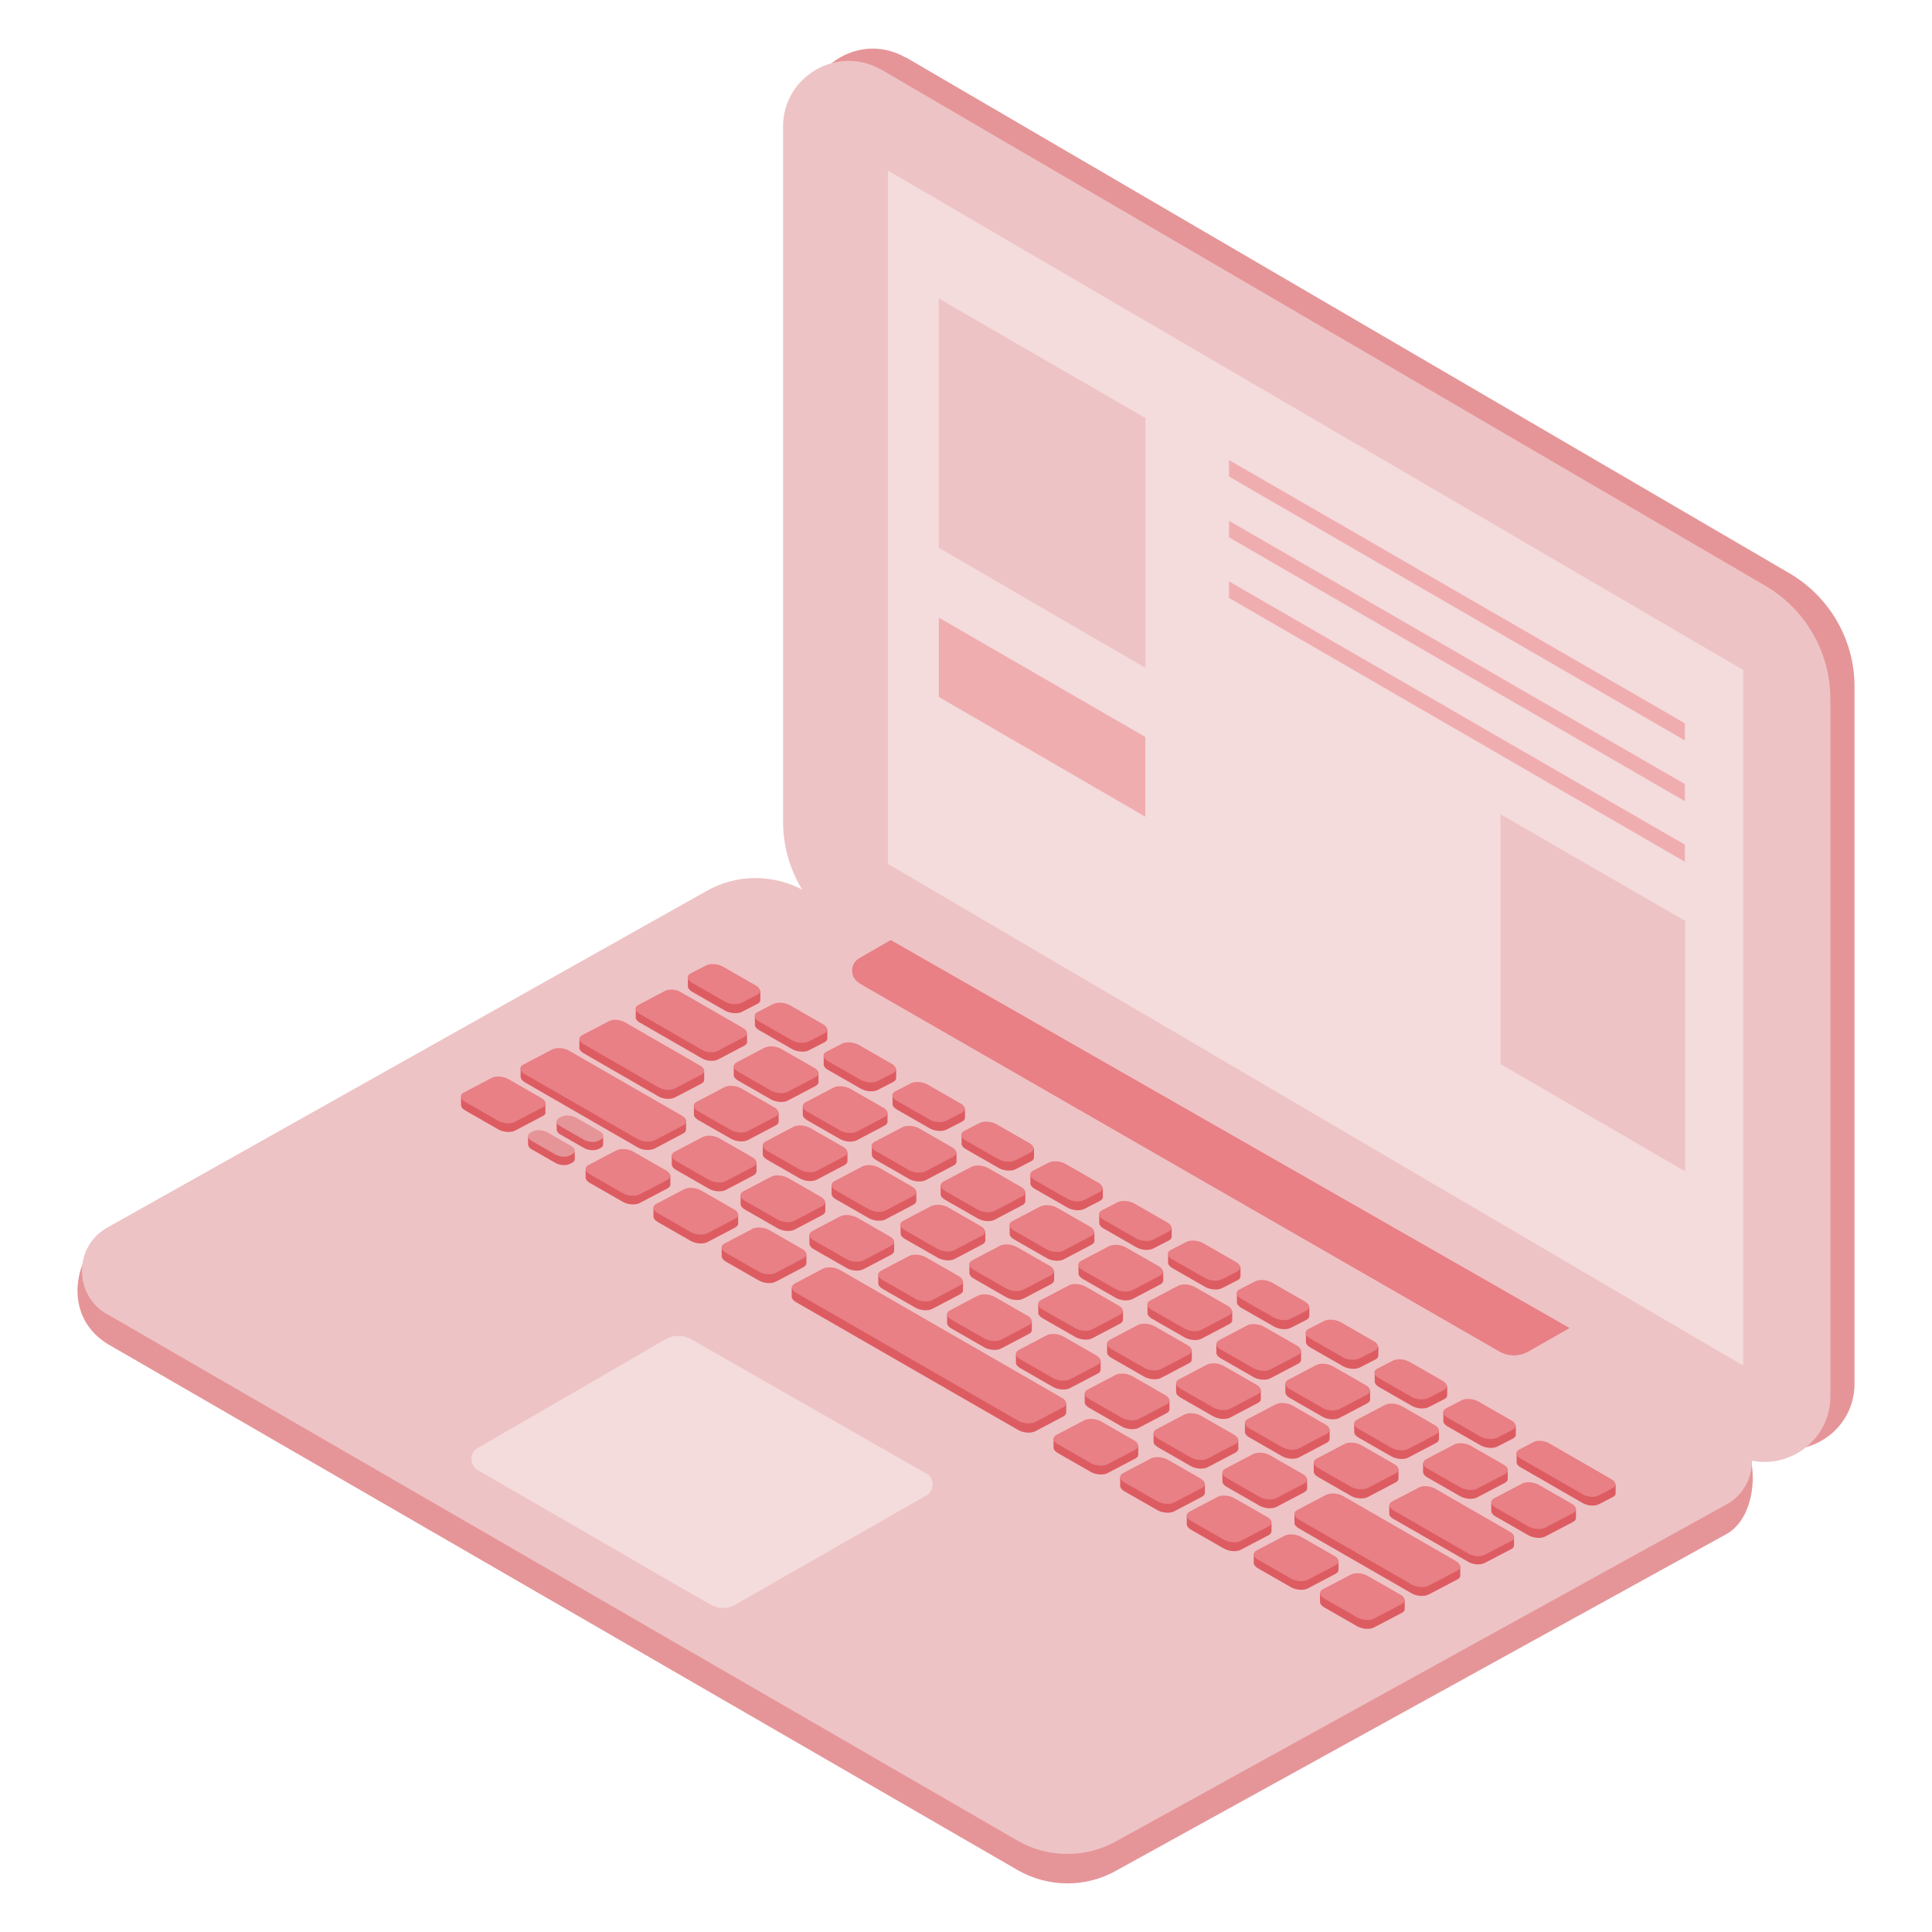
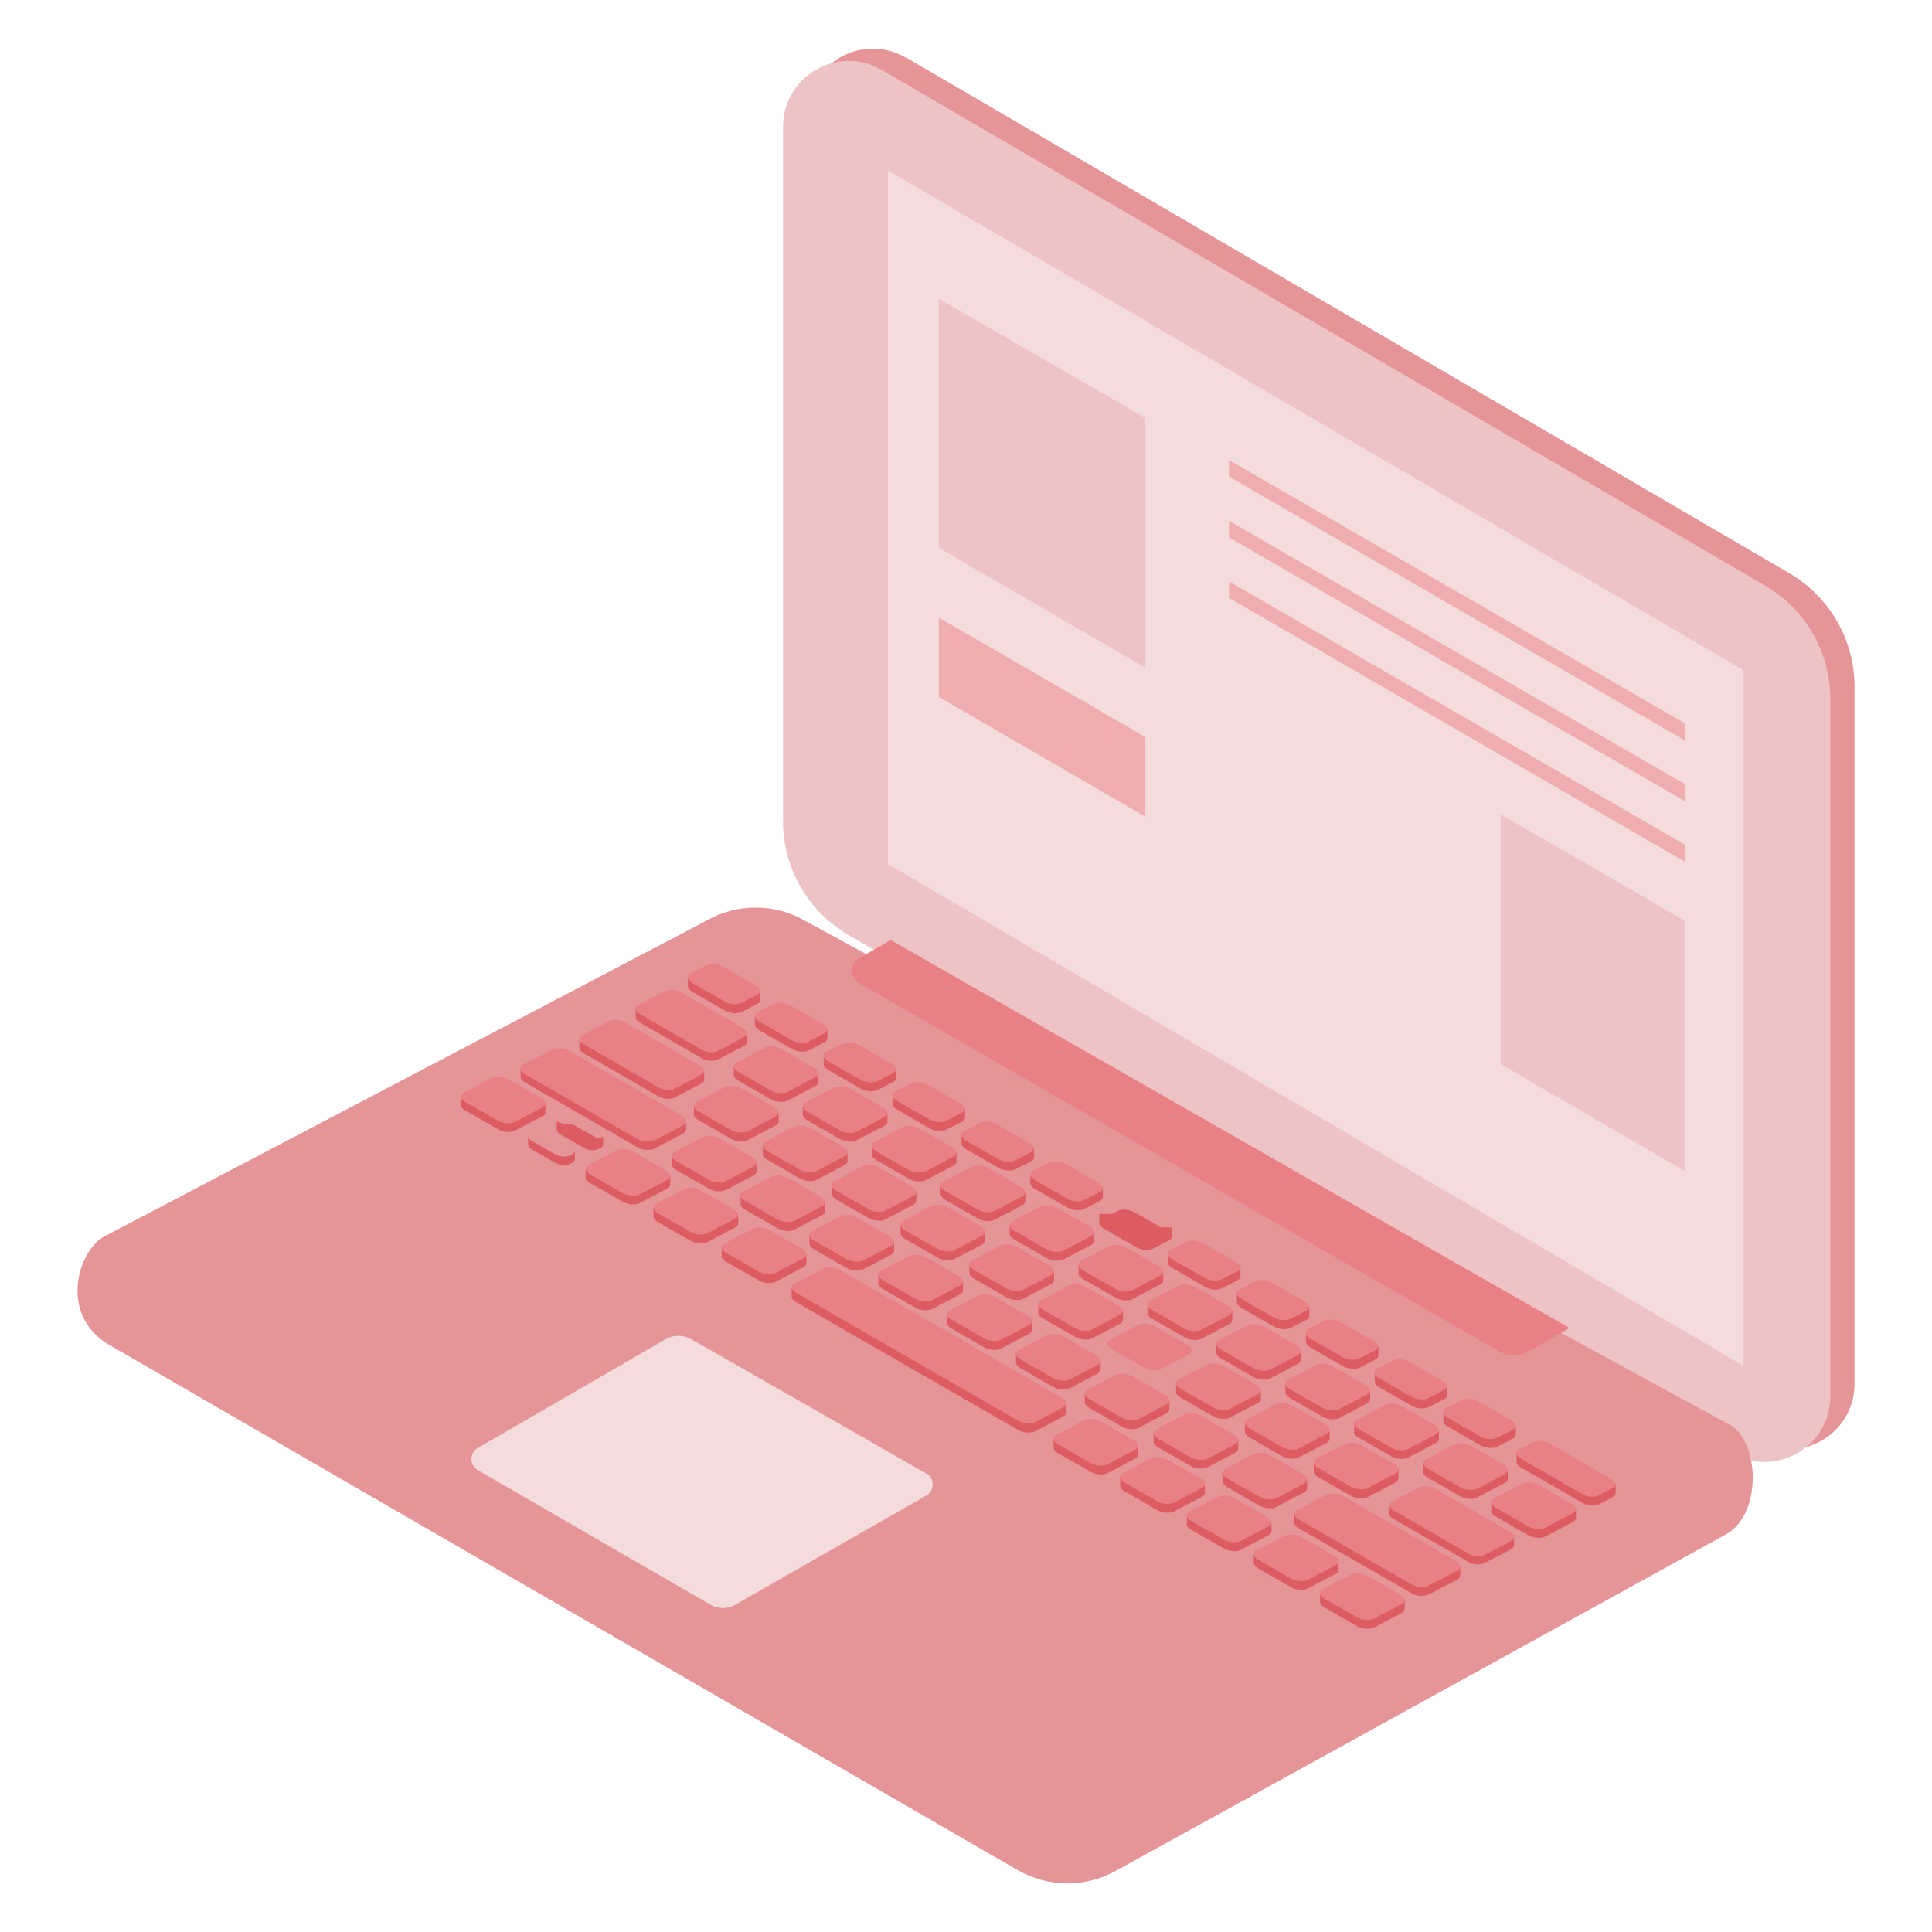
<svg xmlns="http://www.w3.org/2000/svg" id="_レイヤー_2" data-name="レイヤー 2" viewBox="0 0 96 96">
  <defs>
    <style>
      .cls-1 {
        fill: none;
      }

      .cls-2 {
        fill: #e59598;
      }

      .cls-3 {
        fill: #f0adb0;
      }

      .cls-4 {
        fill: #f4dbdc;
      }

      .cls-5 {
        fill: #e88085;
      }

      .cls-6 {
        fill: #dd5c62;
      }

      .cls-7 {
        fill: #eec3c5;
      }
    </style>
  </defs>
  <g id="_レイヤー_1-2" data-name="レイヤー 1">
    <g>
      <rect class="cls-1" width="96" height="96" />
      <g>
        <path class="cls-2" d="M45.01,2.85l43.88,25.62c2.02,1.17,3.26,3.32,3.26,5.64v34.65c0,2.51-2.72,4.08-4.9,2.82l-43.89-25.74c-2.01-1.17-3.25-3.31-3.25-5.64V5.68c0-2.51,2.72-4.08,4.89-2.82h0Z" />
        <path class="cls-7" d="M43.81,3.47l43.88,25.62c2.02,1.17,3.26,3.32,3.26,5.64v34.65c0,2.51-2.72,4.08-4.9,2.82l-43.89-25.74c-2.01-1.17-3.25-3.31-3.25-5.64V6.29c0-2.51,2.72-4.08,4.89-2.82h0Z" />
        <path class="cls-4" d="M44.12,8.47v34.46s42.5,24.93,42.5,24.93v-34.57S44.12,8.47,44.12,8.47Z" />
        <path class="cls-7" d="M83.73,45.77v12.43l-9.17-5.33v-12.41s9.17,5.3,9.17,5.3Z" />
        <path class="cls-7" d="M56.91,20.78v12.4l-10.26-5.96v-12.38l10.26,5.93Z" />
        <path class="cls-3" d="M56.91,36.62v3.96l-10.26-5.95v-3.94l10.26,5.93Z" />
        <path class="cls-3" d="M61.07,22.86l22.65,13.08v.85l-22.65-13.11v-.82Z" />
        <path class="cls-3" d="M61.07,25.88l22.65,13.08v.85l-22.65-13.11v-.82Z" />
        <path class="cls-3" d="M61.07,28.89l22.65,13.08v.85l-22.65-13.11v-.82Z" />
        <path class="cls-2" d="M86.1,70.88l-46.1-25.13c-1.53-.88-3.42-.87-4.94.02l-29.92,15.69c-1.28.76-2.18,3.8.17,5.3l45.25,26.16c1.53.88,3.41.89,4.94.01l30.3-16.71c1.67-.95,1.67-4.28.3-5.34h0Z" />
-         <path class="cls-7" d="M5.31,65.29l45.25,26.17c1.52.88,3.41.88,4.94.01l30.3-16.72c1.67-.95,1.67-3.35,0-4.3l-7.81-4.46-33.73-19.28-4.26-2.43c-1.54-.87-3.42-.87-4.94.02L5.31,61.01c-1.65.95-1.65,3.33,0,4.29Z" />
        <path class="cls-4" d="M46.03,73.22l-11.69-6.68c-.39-.22-.87-.22-1.26,0l-9.34,5.41c-.42.24-.42.85,0,1.1l11.55,6.68c.39.23.87.23,1.26,0l9.48-5.42c.42-.24.42-.86,0-1.1h0Z" />
        <path class="cls-5" d="M42.7,48.86l31.81,18.3c.44.25.98.25,1.43,0l2.05-1.17-33.73-19.28-1.56.9c-.48.27-.48.96,0,1.24h0Z" />
        <path class="cls-6" d="M27.1,55.27v-.4h-.43l-1.41-.81c-.25-.14-.62-.17-.83-.06l-.95.5h-.57v.42c0,.09.07.18.21.26l1.64.94c.25.14.62.17.83.06l1.39-.73c.1-.05.13-.12.13-.19h0Z" />
        <path class="cls-6" d="M37.12,51.77v-.38h-.41l-2.87-1.65c-.24-.14-.59-.16-.79-.06l-.91.48h-.55v.4c0,.09.07.18.2.25l3.09,1.78c.24.14.59.16.79.06l1.33-.7c.09-.05.13-.12.13-.19h0Z" />
        <path class="cls-6" d="M34.09,56.14v-.41h-.44l-5.36-3.1c-.25-.15-.63-.17-.85-.06l-.98.51h-.59v.43c0,.09.08.19.21.27l5.6,3.23c.25.15.63.17.85.06l1.42-.75c.1-.05.14-.12.13-.2h0Z" />
        <path class="cls-6" d="M34.99,53.65v-.42s-.47,0-.47,0l-3.46-1.99c-.24-.14-.6-.16-.8-.06l-.91.48h-.56v.42c0,.08.07.17.2.25l3.73,2.15c.24.14.6.16.8.06l1.34-.7c.09-.05.13-.11.13-.18h0Z" />
        <path class="cls-6" d="M33.3,58.41h-.5s-1.34-.76-1.34-.76c-.25-.14-.62-.17-.83-.06l-.9.47h-.63v.45c0,.09.07.19.21.27l1.64.94c.25.14.62.17.83.06l1.39-.73c.09-.05.14-.12.14-.19v-.46s0,0,0,0Z" />
        <path class="cls-6" d="M36.67,60.35h-.5s-1.34-.76-1.34-.76c-.25-.14-.62-.17-.83-.06l-.9.47h-.63v.45c0,.09.07.19.21.27l1.64.94c.25.14.62.17.83.06l1.39-.73c.09-.05.14-.12.14-.19v-.46s0,0,0,0Z" />
        <path class="cls-6" d="M37.58,57.76h-.5s-1.34-.76-1.34-.76c-.25-.14-.62-.17-.83-.06l-.9.47h-.63v.45c0,.09.07.19.21.27l1.64.94c.25.14.62.17.83.06l1.39-.73c.09-.05.14-.12.14-.19v-.46h0Z" />
        <path class="cls-6" d="M41,59.73h-.5s-1.34-.76-1.34-.76c-.25-.14-.62-.17-.83-.06l-.9.47h-.63v.45c0,.09.07.19.21.27l1.64.94c.25.14.62.17.83.06l1.39-.73c.09-.05.14-.12.14-.19v-.46h0Z" />
        <path class="cls-6" d="M52.99,69.72h-.51s-10.75-6.17-10.75-6.17c-.25-.14-.62-.17-.84-.06l-.91.48h-.64v.46c0,.09.07.19.21.27l11.05,6.36c.25.14.62.17.84.06l1.4-.74c.09-.05.14-.12.14-.19v-.46s0,0,0,0Z" />
        <path class="cls-6" d="M44.42,61.7h-.5s-1.34-.76-1.34-.76c-.25-.14-.62-.17-.83-.06l-.9.47h-.63v.45c0,.09.07.19.21.27l1.64.94c.25.14.62.17.83.06l1.39-.73c.09-.05.14-.12.14-.19v-.46s0,0,0,0Z" />
        <path class="cls-6" d="M47.84,63.67h-.5s-1.34-.76-1.34-.76c-.25-.14-.62-.17-.83-.06l-.9.47h-.63v.45c0,.09.07.19.21.27l1.64.94c.25.14.62.17.83.06l1.39-.73c.09-.05.14-.12.14-.19v-.46s0,0,0,0Z" />
        <path class="cls-6" d="M48.95,61.19h-.5s-1.34-.76-1.34-.76c-.25-.14-.62-.17-.83-.06l-.9.47h-.63v.45c0,.09.07.19.21.27l1.64.94c.25.14.62.17.83.06l1.39-.73c.09-.05.14-.12.14-.19v-.46s0,0,0,0Z" />
        <path class="cls-6" d="M50.94,59.24h-.5s-1.34-.76-1.34-.76c-.25-.14-.62-.17-.83-.06l-.9.47h-.63v.45c0,.09.07.19.21.27l1.64.94c.25.14.62.17.83.06l1.39-.73c.09-.05.14-.12.14-.19v-.46s0,0,0,0Z" />
        <path class="cls-6" d="M45.52,59.22h-.5s-1.34-.76-1.34-.76c-.25-.14-.62-.17-.83-.06l-.9.47h-.63v.45c0,.09.07.19.21.27l1.64.94c.25.14.62.17.83.06l1.39-.73c.09-.05.14-.12.14-.19v-.46s0,0,0,0Z" />
        <path class="cls-6" d="M47.52,57.27h-.5s-1.34-.76-1.34-.76c-.25-.14-.62-.17-.83-.06l-.9.47h-.63v.45c0,.09.07.19.21.27l1.64.94c.25.14.62.17.83.06l1.39-.73c.09-.05.14-.11.14-.19v-.46h0Z" />
        <path class="cls-6" d="M47.93,55.08h-.5s-1.34-.76-1.34-.76c-.25-.14-.62-.17-.83-.06l-.28.15h-.63v.45c0,.09.07.19.21.27l1.64.94c.25.14.62.17.83.06l.78-.4c.09-.05.14-.12.14-.19v-.46h0Z" />
        <path class="cls-6" d="M51.36,57.05h-.5s-1.34-.76-1.34-.76c-.25-.14-.62-.17-.83-.06l-.28.15h-.63v.45c0,.09.07.19.21.27l1.64.94c.25.14.62.17.83.06l.78-.4c.09-.05.14-.11.14-.19v-.46h0Z" />
        <path class="cls-6" d="M54.78,59.02l-1.84-.76c-.25-.14-.62-.17-.83-.06l-.28.15h-.63v.45c0,.09.07.19.21.27l1.64.94c.25.14.62.17.83.06l.78-.4c.09-.05.14-.12.14-.18v-.46s0,0,0,0Z" />
        <path class="cls-6" d="M54.37,61.21h-.5s-1.34-.76-1.34-.76c-.25-.14-.62-.17-.83-.06l-.9.47h-.63v.45c0,.09.07.19.21.27l1.64.94c.25.14.62.17.83.06l1.39-.73c.09-.05.14-.12.14-.19v-.46s0,0,0,0Z" />
        <path class="cls-6" d="M52.37,63.16h-.5s-1.34-.76-1.34-.76c-.25-.14-.62-.17-.83-.06l-.9.47h-.63v.45c0,.09.07.19.21.27l1.64.94c.25.14.62.17.83.06l1.39-.73c.09-.05.14-.12.14-.19v-.46h0Z" />
        <path class="cls-6" d="M51.26,65.64h-.5s-1.34-.76-1.34-.76c-.25-.14-.62-.17-.83-.06l-.9.47h-.63v.45c0,.09.07.19.21.27l1.64.94c.25.14.62.17.83.06l1.39-.73c.09-.05.14-.11.14-.19v-.46s0,0,0,0Z" />
        <path class="cls-6" d="M54.68,67.61h-.5s-1.34-.76-1.34-.76c-.25-.14-.62-.17-.83-.06l-.9.47h-.63v.45c0,.09.07.19.21.27l1.64.94c.25.14.62.17.83.06l1.39-.73c.09-.05.14-.11.14-.19v-.46h0Z" />
        <path class="cls-6" d="M55.79,65.13h-.5s-1.34-.76-1.34-.76c-.25-.14-.62-.17-.83-.06l-.9.47h-.63v.45c0,.09.07.19.21.27l1.64.94c.25.14.62.17.83.06l1.39-.73c.09-.05.14-.12.14-.19v-.46h0Z" />
        <path class="cls-6" d="M57.79,63.18h-.5s-1.34-.76-1.34-.76c-.25-.14-.62-.17-.83-.06l-.9.47h-.63v.45c0,.09.07.19.21.27l1.64.94c.25.14.62.17.83.06l1.39-.73c.09-.05.14-.12.14-.19v-.46h0Z" />
        <path class="cls-6" d="M58.2,60.99h-.5s-1.34-.76-1.34-.76c-.25-.14-.62-.17-.83-.06l-.28.15h-.63v.45c0,.09.07.19.21.27l1.64.94c.25.14.62.17.83.06l.78-.4c.09-.05.14-.12.14-.19v-.46s0,0,0,0Z" />
        <path class="cls-6" d="M61.62,62.96h-.5s-1.34-.76-1.34-.76c-.25-.14-.62-.17-.83-.06l-.28.15h-.63v.45c0,.09.07.19.21.27l1.64.94c.25.14.62.17.83.06l.78-.4c.09-.05.14-.11.14-.19v-.46h0Z" />
        <path class="cls-6" d="M61.22,65.15h-.5s-1.34-.76-1.34-.76c-.25-.14-.62-.17-.83-.06l-.9.47h-.63v.45c0,.09.07.19.21.27l1.64.94c.25.14.62.17.83.06l1.39-.73c.09-.05.14-.12.14-.19v-.46s0,0,0,0Z" />
-         <path class="cls-6" d="M59.21,67.1h-.5s-1.34-.76-1.34-.76c-.25-.14-.62-.17-.83-.06l-.9.47h-.63v.45c0,.09.07.19.21.27l1.64.94c.25.14.62.17.83.06l1.39-.73c.09-.05.14-.11.14-.19v-.46h0Z" />
        <path class="cls-6" d="M58.1,69.58h-.5s-1.34-.76-1.34-.76c-.25-.14-.62-.17-.83-.06l-.9.47h-.63v.45c0,.09.07.19.21.27l1.64.94c.25.14.62.17.83.06l1.39-.73c.09-.05.14-.11.14-.19v-.46h0Z" />
        <path class="cls-6" d="M56.55,71.83h-.5s-1.34-.76-1.34-.76c-.25-.14-.62-.17-.83-.06l-.9.47h-.63v.45c0,.09.07.19.21.27l1.64.94c.25.14.62.17.83.06l1.39-.73c.09-.05.14-.11.14-.19v-.46s0,0,0,0Z" />
        <path class="cls-6" d="M59.86,73.73h-.5s-1.34-.76-1.34-.76c-.25-.14-.62-.17-.83-.06l-.9.47h-.63v.45c0,.09.07.19.21.27l1.64.94c.25.14.62.17.83.06l1.39-.73c.09-.05.14-.12.14-.19v-.46h0Z" />
        <path class="cls-6" d="M63.17,75.64h-.5s-1.34-.76-1.34-.76c-.25-.14-.62-.17-.83-.06l-.9.47h-.63v.45c0,.09.07.19.21.27l1.64.94c.25.14.62.17.83.06l1.39-.73c.09-.05.14-.12.14-.19v-.46h0Z" />
        <path class="cls-6" d="M61.52,71.54h-.5s-1.34-.76-1.34-.76c-.25-.14-.62-.17-.83-.06l-.9.47h-.63v.45c0,.09.07.19.21.27l1.64.94c.25.14.62.17.83.06l1.39-.73c.09-.05.14-.12.14-.19v-.46h0Z" />
        <path class="cls-6" d="M64.94,73.51h-.5s-1.34-.76-1.34-.76c-.25-.14-.62-.17-.83-.06l-.9.47h-.63v.45c0,.09.07.19.21.27l1.64.94c.25.14.62.17.83.06l1.39-.73c.09-.05.14-.11.14-.19v-.46s0,0,0,0Z" />
        <path class="cls-6" d="M69.48,73.02h-.5s-1.34-.76-1.34-.76c-.25-.14-.62-.17-.83-.06l-.9.47h-.63v.45c0,.09.07.19.21.27l1.64.94c.25.14.62.17.83.06l1.39-.73c.09-.05.14-.11.14-.19v-.46s0,0,0,0Z" />
        <path class="cls-6" d="M68.07,69.09h-.5s-1.34-.76-1.34-.76c-.25-.14-.62-.17-.83-.06l-.9.47h-.63v.45c0,.09.07.19.21.27l1.64.94c.25.14.62.17.83.06l1.39-.73c.09-.05.14-.12.14-.18v-.46s0,0,0,0Z" />
        <path class="cls-6" d="M66.06,71.05h-.5s-1.34-.76-1.34-.76c-.25-.14-.62-.17-.83-.06l-.9.47h-.63v.45c0,.09.07.19.21.27l1.64.94c.25.14.62.17.83.06l1.39-.73c.09-.05.14-.12.14-.19v-.46s0,0,0,0Z" />
        <path class="cls-6" d="M64.64,67.12h-.5s-1.34-.76-1.34-.76c-.25-.14-.62-.17-.83-.06l-.9.47h-.63v.45c0,.09.07.19.21.27l1.64.94c.25.14.62.17.83.06l1.39-.73c.09-.05.14-.11.14-.19v-.46h0Z" />
        <path class="cls-6" d="M65.04,64.93h-.5s-1.34-.76-1.34-.76c-.25-.14-.62-.17-.83-.06l-.28.15h-.63v.45c0,.09.07.19.21.27l1.64.94c.25.14.62.17.83.06l.78-.4c.09-.05.14-.12.14-.19v-.46s0,0,0,0Z" />
        <path class="cls-6" d="M68.47,66.9h-.5s-1.34-.76-1.34-.76c-.25-.14-.62-.17-.83-.06l-.28.15h-.63v.45c0,.09.07.19.21.27l1.64.94c.25.14.62.17.83.06l.78-.4c.09-.05.14-.12.14-.19v-.46s0,0,0,0Z" />
        <path class="cls-6" d="M71.89,68.87h-.5s-1.34-.76-1.34-.76c-.25-.14-.62-.17-.83-.06l-.28.15h-.63v.45c0,.09.07.19.21.27l1.64.94c.25.14.62.17.83.06l.78-.4c.09-.05.14-.11.14-.19v-.46s0,0,0,0Z" />
-         <path class="cls-6" d="M71.49,71.06h-.5s-1.34-.76-1.34-.76c-.25-.14-.62-.17-.83-.06l-.9.47h-.63v.45c0,.09.07.19.21.27l1.64.94c.25.14.62.17.83.06l1.39-.73c.09-.05.14-.12.14-.19v-.46h0Z" />
+         <path class="cls-6" d="M71.49,71.06h-.5s-1.34-.76-1.34-.76c-.25-.14-.62-.17-.83-.06l-.9.47h-.63v.45c0,.09.07.19.21.27l1.64.94c.25.14.62.17.83.06l1.39-.73c.09-.05.14-.12.14-.19v-.46Z" />
        <path class="cls-6" d="M74.91,73.04h-.5s-1.34-.76-1.34-.76c-.25-.14-.62-.17-.83-.06l-.9.47h-.63v.45c0,.09.07.19.21.27l1.64.94c.25.14.62.17.83.06l1.39-.73c.09-.05.14-.11.14-.19v-.46s0,0,0,0Z" />
        <path class="cls-6" d="M75.3,70.83h-.5s-1.34-.76-1.34-.76c-.25-.14-.62-.17-.83-.06l-.28.15h-.63v.45c0,.09.07.19.21.27l1.64.94c.25.14.62.17.83.06l.78-.4c.09-.05.14-.11.14-.19v-.46h0Z" />
        <path class="cls-6" d="M78.3,74.98h-.5s-1.34-.76-1.34-.76c-.25-.14-.62-.17-.83-.06l-.9.47h-.63v.45c0,.09.07.19.21.27l1.64.94c.25.14.62.17.83.06l1.39-.73c.09-.05.14-.12.14-.19v-.46s0,0,0,0Z" />
        <path class="cls-6" d="M80.28,73.76h-.48s-2.8-1.6-2.8-1.6c-.24-.14-.59-.16-.79-.06l-.25.13h-.6v.43c0,.09.07.18.2.25l3.09,1.78c.24.14.59.16.79.06l.71-.37c.09-.05.13-.11.13-.18v-.44s0,0,0,0Z" />
        <path class="cls-6" d="M75.23,76.36h-.49s-3.44-1.96-3.44-1.96c-.24-.14-.6-.16-.8-.06l-.86.45h-.61v.43c0,.09.07.18.2.25l3.73,2.14c.24.14.6.16.8.06l1.34-.7c.09-.05.13-.11.13-.18v-.44s0,0,0,0Z" />
        <path class="cls-6" d="M72.56,77.83h-.52s-5.3-3.04-5.3-3.04c-.25-.15-.63-.17-.85-.06l-.92.48h-.65v.46c0,.09.07.19.21.27l5.61,3.23c.25.15.63.17.85.06l1.43-.75c.09-.05.14-.12.14-.19v-.47s0,0,0,0Z" />
        <path class="cls-6" d="M62.64,69.07h-.5s-1.34-.76-1.34-.76c-.25-.14-.62-.17-.83-.06l-.9.47h-.63v.45c0,.09.07.19.21.27l1.64.94c.25.14.62.17.83.06l1.39-.73c.09-.05.14-.11.14-.18v-.46s0,0,0,0Z" />
        <path class="cls-6" d="M42.1,57.25h-.5s-1.34-.76-1.34-.76c-.25-.14-.62-.17-.83-.06l-.9.47h-.63v.45c0,.09.07.19.21.27l1.64.94c.25.14.62.17.83.06l1.39-.73c.09-.05.14-.12.14-.19v-.46s0,0,0,0Z" />
        <path class="cls-6" d="M44.09,55.29h-.5s-1.34-.76-1.34-.76c-.25-.14-.62-.17-.83-.06l-.9.47h-.63v.45c0,.09.07.19.21.27l1.64.94c.25.14.62.17.83.06l1.39-.73c.09-.05.14-.11.14-.18v-.46s0,0,0,0Z" />
        <path class="cls-6" d="M44.51,53.11h-.5s-1.34-.76-1.34-.76c-.25-.14-.62-.17-.83-.06l-.28.15h-.63v.45c0,.09.07.19.21.27l1.64.94c.25.14.62.17.83.06l.78-.4c.09-.05.14-.12.14-.19v-.46s0,0,0,0Z" />
        <path class="cls-6" d="M41.09,51.14h-.5s-1.34-.76-1.34-.76c-.25-.14-.62-.17-.83-.06l-.28.15h-.63v.45c0,.09.07.19.21.27l1.64.94c.25.14.62.17.83.06l.78-.4c.09-.05.14-.11.14-.19v-.46s0,0,0,0Z" />
        <path class="cls-6" d="M37.76,49.23h-.5s-1.34-.76-1.34-.76c-.25-.14-.62-.17-.83-.06l-.28.15h-.63v.45c0,.09.07.19.21.27l1.64.94c.25.14.62.17.83.06l.78-.4c.09-.05.14-.11.14-.19v-.46h0Z" />
        <path class="cls-6" d="M40.66,53.32h-.5s-1.34-.76-1.34-.76c-.25-.14-.62-.17-.83-.06l-.9.47h-.63v.45c0,.09.07.19.21.27l1.64.94c.25.14.62.17.83.06l1.39-.73c.09-.05.14-.12.14-.19v-.46h0Z" />
        <path class="cls-6" d="M38.68,55.28h-.5s-1.34-.76-1.34-.76c-.25-.14-.62-.17-.83-.06l-.9.47h-.63v.45c0,.09.07.19.21.27l1.64.94c.25.14.62.17.83.06l1.39-.73c.09-.05.14-.11.14-.19v-.46h0Z" />
        <path class="cls-6" d="M66.5,77.56h-.5s-1.34-.76-1.34-.76c-.25-.14-.62-.17-.83-.06l-.9.47h-.63v.45c0,.09.07.19.21.27l1.64.94c.25.14.62.17.83.06l1.39-.73c.09-.05.14-.12.14-.19v-.46h0Z" />
        <path class="cls-6" d="M69.79,79.5h-.5s-1.34-.76-1.34-.76c-.25-.14-.62-.17-.83-.06l-.9.47h-.63v.45c0,.09.07.19.21.27l1.64.94c.25.14.62.17.83.06l1.39-.73c.09-.05.14-.11.14-.19v-.46s0,0,0,0Z" />
        <path class="cls-5" d="M24.75,55.69l-1.64-.94c-.25-.14-.28-.35-.07-.46l1.39-.73c.21-.11.58-.08.83.06l1.64.94c.25.14.28.35.07.46l-1.39.73c-.21.11-.58.08-.83-.06Z" />
        <path class="cls-5" d="M30.95,59.29l-1.64-.94c-.25-.14-.28-.35-.07-.46l1.39-.73c.21-.11.58-.08.83.06l1.64.94c.25.14.28.35.07.46l-1.39.73c-.21.11-.58.08-.83-.06h0Z" />
        <path class="cls-5" d="M54.2,72.7l-1.64-.94c-.25-.14-.28-.35-.07-.46l1.39-.73c.21-.11.58-.08.83.06l1.64.94c.25.14.28.35.07.46l-1.39.73c-.21.11-.58.08-.83-.06h0Z" />
        <path class="cls-5" d="M34.32,61.22l-1.64-.94c-.25-.14-.28-.35-.07-.46l1.39-.73c.21-.11.58-.08.83.06l1.64.94c.25.14.28.35.07.46l-1.39.73c-.21.11-.58.08-.83-.06h0Z" />
        <path class="cls-6" d="M40.06,62.32h-.5s-1.34-.76-1.34-.76c-.25-.14-.62-.17-.83-.06l-.9.47h-.63v.45c0,.09.07.19.21.27l1.64.94c.25.14.62.17.83.06l1.39-.73c.09-.05.14-.12.14-.19v-.46h0Z" />
        <path class="cls-5" d="M37.71,63.19l-1.64-.94c-.25-.14-.28-.35-.07-.46l1.39-.73c.21-.11.58-.08.83.06l1.64.94c.25.14.28.35.07.46l-1.39.73c-.21.11-.58.08-.83-.06h0Z" />
        <path class="cls-5" d="M60.82,76.51l-1.64-.94c-.25-.14-.28-.35-.07-.46l1.39-.73c.21-.11.58-.08.83.06l1.64.94c.25.14.28.35.07.46l-1.39.73c-.21.11-.58.08-.83-.06Z" />
        <path class="cls-5" d="M64.15,78.44l-1.64-.94c-.25-.14-.28-.35-.07-.46l1.39-.73c.21-.11.58-.08.83.06l1.64.94c.25.14.28.35.07.46l-1.39.73c-.21.11-.58.08-.83-.06Z" />
        <path class="cls-5" d="M67.44,80.37l-1.64-.94c-.25-.14-.28-.35-.07-.46l1.39-.73c.21-.11.58-.08.83.06l1.64.94c.25.14.28.35.07.46l-1.39.73c-.21.11-.58.08-.83-.06h0Z" />
        <path class="cls-5" d="M57.51,74.6l-1.64-.94c-.25-.14-.28-.35-.07-.46l1.39-.73c.21-.11.58-.08.83.06l1.64.94c.25.14.28.35.07.46l-1.39.73c-.21.11-.58.08-.83-.06h0Z" />
        <path class="cls-5" d="M50.6,70.6l-11.04-6.36c-.25-.14-.28-.35-.07-.46l1.4-.74c.21-.11.59-.08.84.06l11.04,6.36c.25.14.28.35.07.46l-1.4.74c-.21.11-.59.08-.84-.06Z" />
        <path class="cls-5" d="M36.02,49.77l-1.64-.94c-.25-.14-.28-.35-.07-.46l.78-.4c.21-.11.58-.08.83.06l1.64.94c.25.14.28.35.07.46l-.78.4c-.21.11-.58.08-.83-.06h0Z" />
        <path class="cls-5" d="M42.77,53.66l-1.64-.94c-.25-.14-.28-.35-.07-.46l.78-.4c.21-.11.58-.08.83.06l1.64.94c.25.14.28.35.07.46l-.78.4c-.21.11-.58.08-.83-.06Z" />
        <path class="cls-5" d="M39.35,51.69l-1.64-.94c-.25-.14-.28-.35-.07-.46l.78-.4c.21-.11.58-.08.83.06l1.64.94c.25.14.28.35.07.46l-.78.4c-.21.11-.58.08-.83-.06h0Z" />
        <path class="cls-5" d="M46.19,55.63l-1.64-.94c-.25-.14-.28-.35-.07-.46l.78-.4c.21-.11.58-.08.83.06l1.64.94c.25.14.28.35.07.46l-.78.4c-.21.11-.58.08-.83-.06Z" />
        <path class="cls-5" d="M49.61,57.6l-1.64-.94c-.25-.14-.28-.35-.07-.46l.78-.4c.21-.11.58-.08.83.06l1.64.94c.25.14.28.35.07.46l-.78.4c-.21.11-.58.08-.83-.06h0Z" />
        <path class="cls-5" d="M53.04,59.57l-1.64-.94c-.25-.14-.28-.35-.07-.46l.78-.4c.21-.11.58-.08.83.06l1.64.94c.25.14.28.35.07.46l-.78.4c-.21.11-.58.08-.83-.06h0Z" />
-         <path class="cls-5" d="M56.46,61.54l-1.64-.94c-.25-.14-.28-.35-.07-.46l.78-.4c.21-.11.58-.08.83.06l1.64.94c.25.14.28.35.07.46l-.78.4c-.21.11-.58.08-.83-.06Z" />
        <path class="cls-5" d="M59.88,63.51l-1.64-.94c-.25-.14-.28-.35-.07-.46l.78-.4c.21-.11.58-.08.83.06l1.64.94c.25.14.28.35.07.46l-.78.4c-.21.11-.58.08-.83-.06Z" />
        <path class="cls-5" d="M63.3,65.47l-1.64-.94c-.25-.14-.28-.35-.07-.46l.78-.4c.21-.11.58-.08.83.06l1.64.94c.25.14.28.35.07.46l-.78.4c-.21.11-.58.08-.83-.06h0Z" />
        <path class="cls-5" d="M66.72,67.44l-1.64-.94c-.25-.14-.28-.35-.07-.46l.78-.4c.21-.11.58-.08.83.06l1.64.94c.25.14.28.35.07.46l-.78.4c-.21.11-.58.08-.83-.06h0Z" />
        <path class="cls-5" d="M70.14,69.41l-1.64-.94c-.25-.14-.28-.35-.07-.46l.78-.4c.21-.11.58-.08.83.06l1.64.94c.25.14.28.35.07.46l-.78.4c-.21.11-.58.08-.83-.06Z" />
        <path class="cls-5" d="M73.56,71.38l-1.64-.94c-.25-.14-.28-.35-.07-.46l.78-.4c.21-.11.58-.08.83.06l1.64.94c.25.14.28.35.07.46l-.78.4c-.21.11-.58.08-.83-.06Z" />
        <path class="cls-5" d="M78.64,74.25l-3.09-1.78c-.24-.14-.27-.33-.07-.44l.71-.37c.2-.11.56-.08.79.06l3.09,1.78c.24.14.27.33.07.44l-.71.37c-.2.11-.56.08-.79-.06Z" />
        <path class="cls-5" d="M41.74,56.17l-1.64-.94c-.25-.14-.28-.35-.07-.46l1.39-.73c.21-.11.58-.08.83.06l1.64.94c.25.14.28.35.07.46l-1.39.73c-.21.11-.58.08-.83-.06h0Z" />
        <path class="cls-5" d="M38.31,54.19l-1.64-.94c-.25-.14-.28-.35-.07-.46l1.39-.73c.21-.11.58-.08.83.06l1.64.94c.25.14.28.35.07.46l-1.39.73c-.21.11-.58.08-.83-.06h0Z" />
        <path class="cls-5" d="M45.16,58.14l-1.64-.94c-.25-.14-.28-.35-.07-.46l1.39-.73c.21-.11.58-.08.83.06l1.64.94c.25.14.28.35.07.46l-1.39.73c-.21.11-.58.08-.83-.06h0Z" />
        <path class="cls-5" d="M48.59,60.11l-1.64-.94c-.25-.14-.28-.35-.07-.46l1.39-.73c.21-.11.58-.08.83.06l1.64.94c.25.14.28.35.07.46l-1.39.73c-.21.11-.58.08-.83-.06h0Z" />
        <path class="cls-5" d="M52.01,62.08l-1.64-.94c-.25-.14-.28-.35-.07-.46l1.39-.73c.21-.11.58-.08.83.06l1.64.94c.25.14.28.35.07.46l-1.39.73c-.21.11-.58.08-.83-.06h0Z" />
        <path class="cls-5" d="M55.43,64.05l-1.64-.94c-.25-.14-.28-.35-.07-.46l1.39-.73c.21-.11.58-.08.83.06l1.64.94c.25.14.28.35.07.46l-1.39.73c-.21.11-.58.08-.83-.06Z" />
        <path class="cls-5" d="M58.86,66.02l-1.64-.94c-.25-.14-.28-.35-.07-.46l1.39-.73c.21-.11.58-.08.83.06l1.64.94c.25.14.28.35.07.46l-1.39.73c-.21.11-.58.08-.83-.06Z" />
        <path class="cls-5" d="M62.29,67.99l-1.64-.94c-.25-.14-.28-.35-.07-.46l1.39-.73c.21-.11.58-.08.83.06l1.64.94c.25.14.28.35.07.46l-1.39.73c-.21.11-.58.08-.83-.06h0Z" />
        <path class="cls-5" d="M65.72,69.96l-1.64-.94c-.25-.14-.28-.35-.07-.46l1.39-.73c.21-.11.58-.08.83.06l1.64.94c.25.14.28.35.07.46l-1.39.73c-.21.11-.58.08-.83-.06h0Z" />
        <path class="cls-5" d="M69.14,71.94l-1.64-.94c-.25-.14-.28-.35-.07-.46l1.39-.73c.21-.11.58-.08.83.06l1.64.94c.25.14.28.35.07.46l-1.39.73c-.21.11-.58.08-.83-.06h0Z" />
        <path class="cls-5" d="M72.57,73.91l-1.64-.94c-.25-.14-.28-.35-.07-.46l1.39-.73c.21-.11.58-.08.83.06l1.64.94c.25.14.28.35.07.46l-1.39.73c-.21.11-.58.08-.83-.06h0Z" />
        <path class="cls-5" d="M75.95,75.85l-1.64-.94c-.25-.14-.28-.35-.07-.46l1.39-.73c.21-.11.58-.08.83.06l1.64.94c.25.14.28.35.07.46l-1.39.73c-.21.11-.58.08-.83-.06Z" />
        <path class="cls-5" d="M34.87,52.16l-3.09-1.78c-.24-.14-.27-.33-.07-.44l1.33-.7c.2-.11.56-.08.79.06l3.09,1.78c.24.14.27.33.07.44l-1.33.7c-.2.11-.56.08-.79-.06h0Z" />
        <path class="cls-5" d="M39.75,58.12l-1.64-.94c-.25-.14-.28-.35-.07-.46l1.39-.73c.21-.11.58-.08.83.06l1.64.94c.25.14.28.35.07.46l-1.39.73c-.21.11-.58.08-.83-.06h0Z" />
        <path class="cls-5" d="M36.32,56.15l-1.64-.94c-.25-.14-.28-.35-.07-.46l1.39-.73c.21-.11.58-.08.83.06l1.64.94c.25.14.28.35.07.46l-1.39.73c-.21.11-.58.08-.83-.06h0Z" />
        <path class="cls-5" d="M43.17,60.09l-1.64-.94c-.25-.14-.28-.35-.07-.46l1.39-.73c.21-.11.58-.08.83.06l1.64.94c.25.14.28.35.07.46l-1.39.73c-.21.11-.58.08-.83-.06h0Z" />
        <path class="cls-5" d="M46.59,62.06l-1.64-.94c-.25-.14-.28-.35-.07-.46l1.39-.73c.21-.11.58-.08.83.06l1.64.94c.25.14.28.35.07.46l-1.39.73c-.21.11-.58.08-.83-.06Z" />
        <path class="cls-5" d="M50.01,64.03l-1.64-.94c-.25-.14-.28-.35-.07-.46l1.39-.73c.21-.11.58-.08.83.06l1.64.94c.25.14.28.35.07.46l-1.39.73c-.21.11-.58.08-.83-.06h0Z" />
        <path class="cls-5" d="M53.43,66l-1.64-.94c-.25-.14-.28-.35-.07-.46l1.39-.73c.21-.11.58-.08.83.06l1.64.94c.25.14.28.35.07.46l-1.39.73c-.21.11-.58.08-.83-.06h0Z" />
        <path class="cls-5" d="M56.86,67.97l-1.64-.94c-.25-.14-.28-.35-.07-.46l1.39-.73c.21-.11.58-.08.83.06l1.64.94c.25.14.28.35.07.46l-1.39.73c-.21.11-.58.08-.83-.06h0Z" />
        <path class="cls-5" d="M60.29,69.94l-1.64-.94c-.25-.14-.28-.35-.07-.46l1.39-.73c.21-.11.58-.08.83.06l1.64.94c.25.14.28.35.07.46l-1.39.73c-.21.11-.58.08-.83-.06h0Z" />
        <path class="cls-5" d="M63.71,71.91l-1.64-.94c-.25-.14-.28-.35-.07-.46l1.39-.73c.21-.11.58-.08.83.06l1.64.94c.25.14.28.35.07.46l-1.39.73c-.21.11-.58.08-.83-.06Z" />
        <path class="cls-5" d="M67.13,73.88l-1.64-.94c-.25-.14-.28-.35-.07-.46l1.39-.73c.21-.11.58-.08.83.06l1.64.94c.25.14.28.35.07.46l-1.39.73c-.21.11-.58.08-.83-.06h0Z" />
        <path class="cls-5" d="M32.72,54.03l-3.73-2.15c-.24-.14-.27-.33-.07-.44l1.34-.7c.2-.11.56-.08.8.06l3.73,2.15c.24.14.27.33.07.44l-1.34.7c-.2.11-.56.08-.8-.06h0Z" />
        <path class="cls-5" d="M72.97,77.2l-3.73-2.15c-.24-.14-.27-.33-.07-.44l1.34-.7c.2-.11.56-.08.8.06l3.73,2.15c.24.14.27.33.07.44l-1.34.7c-.2.11-.56.08-.8-.06Z" />
        <path class="cls-5" d="M38.64,60.6l-1.64-.94c-.25-.14-.28-.35-.07-.46l1.39-.73c.21-.11.58-.08.83.06l1.64.94c.25.14.28.35.07.46l-1.39.73c-.21.11-.58.08-.83-.06h0Z" />
        <path class="cls-5" d="M35.23,58.63l-1.64-.94c-.25-.14-.28-.35-.07-.46l1.39-.73c.21-.11.58-.08.83.06l1.64.94c.25.14.28.35.07.46l-1.39.73c-.21.11-.58.08-.83-.06h0Z" />
        <path class="cls-5" d="M42.07,62.57l-1.64-.94c-.25-.14-.28-.35-.07-.46l1.39-.73c.21-.11.58-.08.83.06l1.64.94c.25.14.28.35.07.46l-1.39.73c-.21.11-.58.08-.83-.06h0Z" />
        <path class="cls-5" d="M45.49,64.54l-1.64-.94c-.25-.14-.28-.35-.07-.46l1.39-.73c.21-.11.58-.08.83.06l1.64.94c.25.14.28.35.07.46l-1.39.73c-.21.11-.58.08-.83-.06Z" />
        <path class="cls-5" d="M48.91,66.51l-1.64-.94c-.25-.14-.28-.35-.07-.46l1.39-.73c.21-.11.58-.08.83.06l1.64.94c.25.14.28.35.07.46l-1.39.73c-.21.11-.58.08-.83-.06Z" />
        <path class="cls-5" d="M52.33,68.48l-1.64-.94c-.25-.14-.28-.35-.07-.46l1.39-.73c.21-.11.58-.08.83.06l1.64.94c.25.14.28.35.07.46l-1.39.73c-.21.11-.58.08-.83-.06Z" />
        <path class="cls-5" d="M55.75,70.45l-1.64-.94c-.25-.14-.28-.35-.07-.46l1.39-.73c.21-.11.58-.08.83.06l1.64.94c.25.14.28.35.07.46l-1.39.73c-.21.11-.58.08-.83-.06h0Z" />
        <path class="cls-5" d="M59.17,72.42l-1.64-.94c-.25-.14-.28-.35-.07-.46l1.39-.73c.21-.11.58-.08.83.06l1.64.94c.25.14.28.35.07.46l-1.39.73c-.21.11-.58.08-.83-.06h0Z" />
        <path class="cls-5" d="M62.59,74.38l-1.64-.94c-.25-.14-.28-.35-.07-.46l1.39-.73c.21-.11.58-.08.83.06l1.64.94c.25.14.28.35.07.46l-1.39.73c-.21.11-.58.08-.83-.06h0Z" />
        <path class="cls-5" d="M31.68,56.6l-5.61-3.23c-.25-.15-.29-.36-.07-.47l1.43-.75c.21-.11.6-.09.85.06l5.61,3.23c.25.15.29.36.07.47l-1.43.75c-.21.11-.6.09-.85-.06Z" />
        <path class="cls-5" d="M70.14,78.73l-5.61-3.23c-.25-.15-.29-.36-.07-.47l1.43-.75c.21-.11.6-.09.85.06l5.61,3.23c.25.15.29.36.07.47l-1.43.75c-.21.11-.6.09-.85-.06Z" />
        <path class="cls-6" d="M28.56,57.62v-.38s-.35.03-.35.03l-.99-.57c-.17-.1-.4-.13-.59-.1l-.39-.14v.39c0,.08.04.18.18.26l1.17.67c.22.13.55.15.74.05l.11-.06c.08-.04.11-.1.12-.16h0Z" />
        <path class="cls-6" d="M29.97,56.88v-.38s-.35.03-.35.03l-.99-.57c-.17-.1-.4-.13-.59-.1l-.38-.14v.39c0,.08.04.18.18.26l1.17.67c.22.13.55.15.74.05l.11-.06c.08-.04.11-.1.11-.16h0Z" />
-         <path class="cls-2" d="M29.01,56.63l-1.17-.67c-.22-.13-.25-.31-.06-.41l.11-.06c.19-.1.52-.08.74.05l1.17.67c.22.13.25.31.06.41l-.11.06c-.19.1-.52.08-.74-.05Z" />
        <path class="cls-2" d="M27.59,57.36l-1.17-.67c-.22-.13-.25-.31-.06-.41l.11-.06c.19-.1.52-.08.74.05l1.17.67c.22.13.25.31.06.41l-.11.06c-.19.1-.52.08-.74-.05Z" />
      </g>
    </g>
  </g>
</svg>